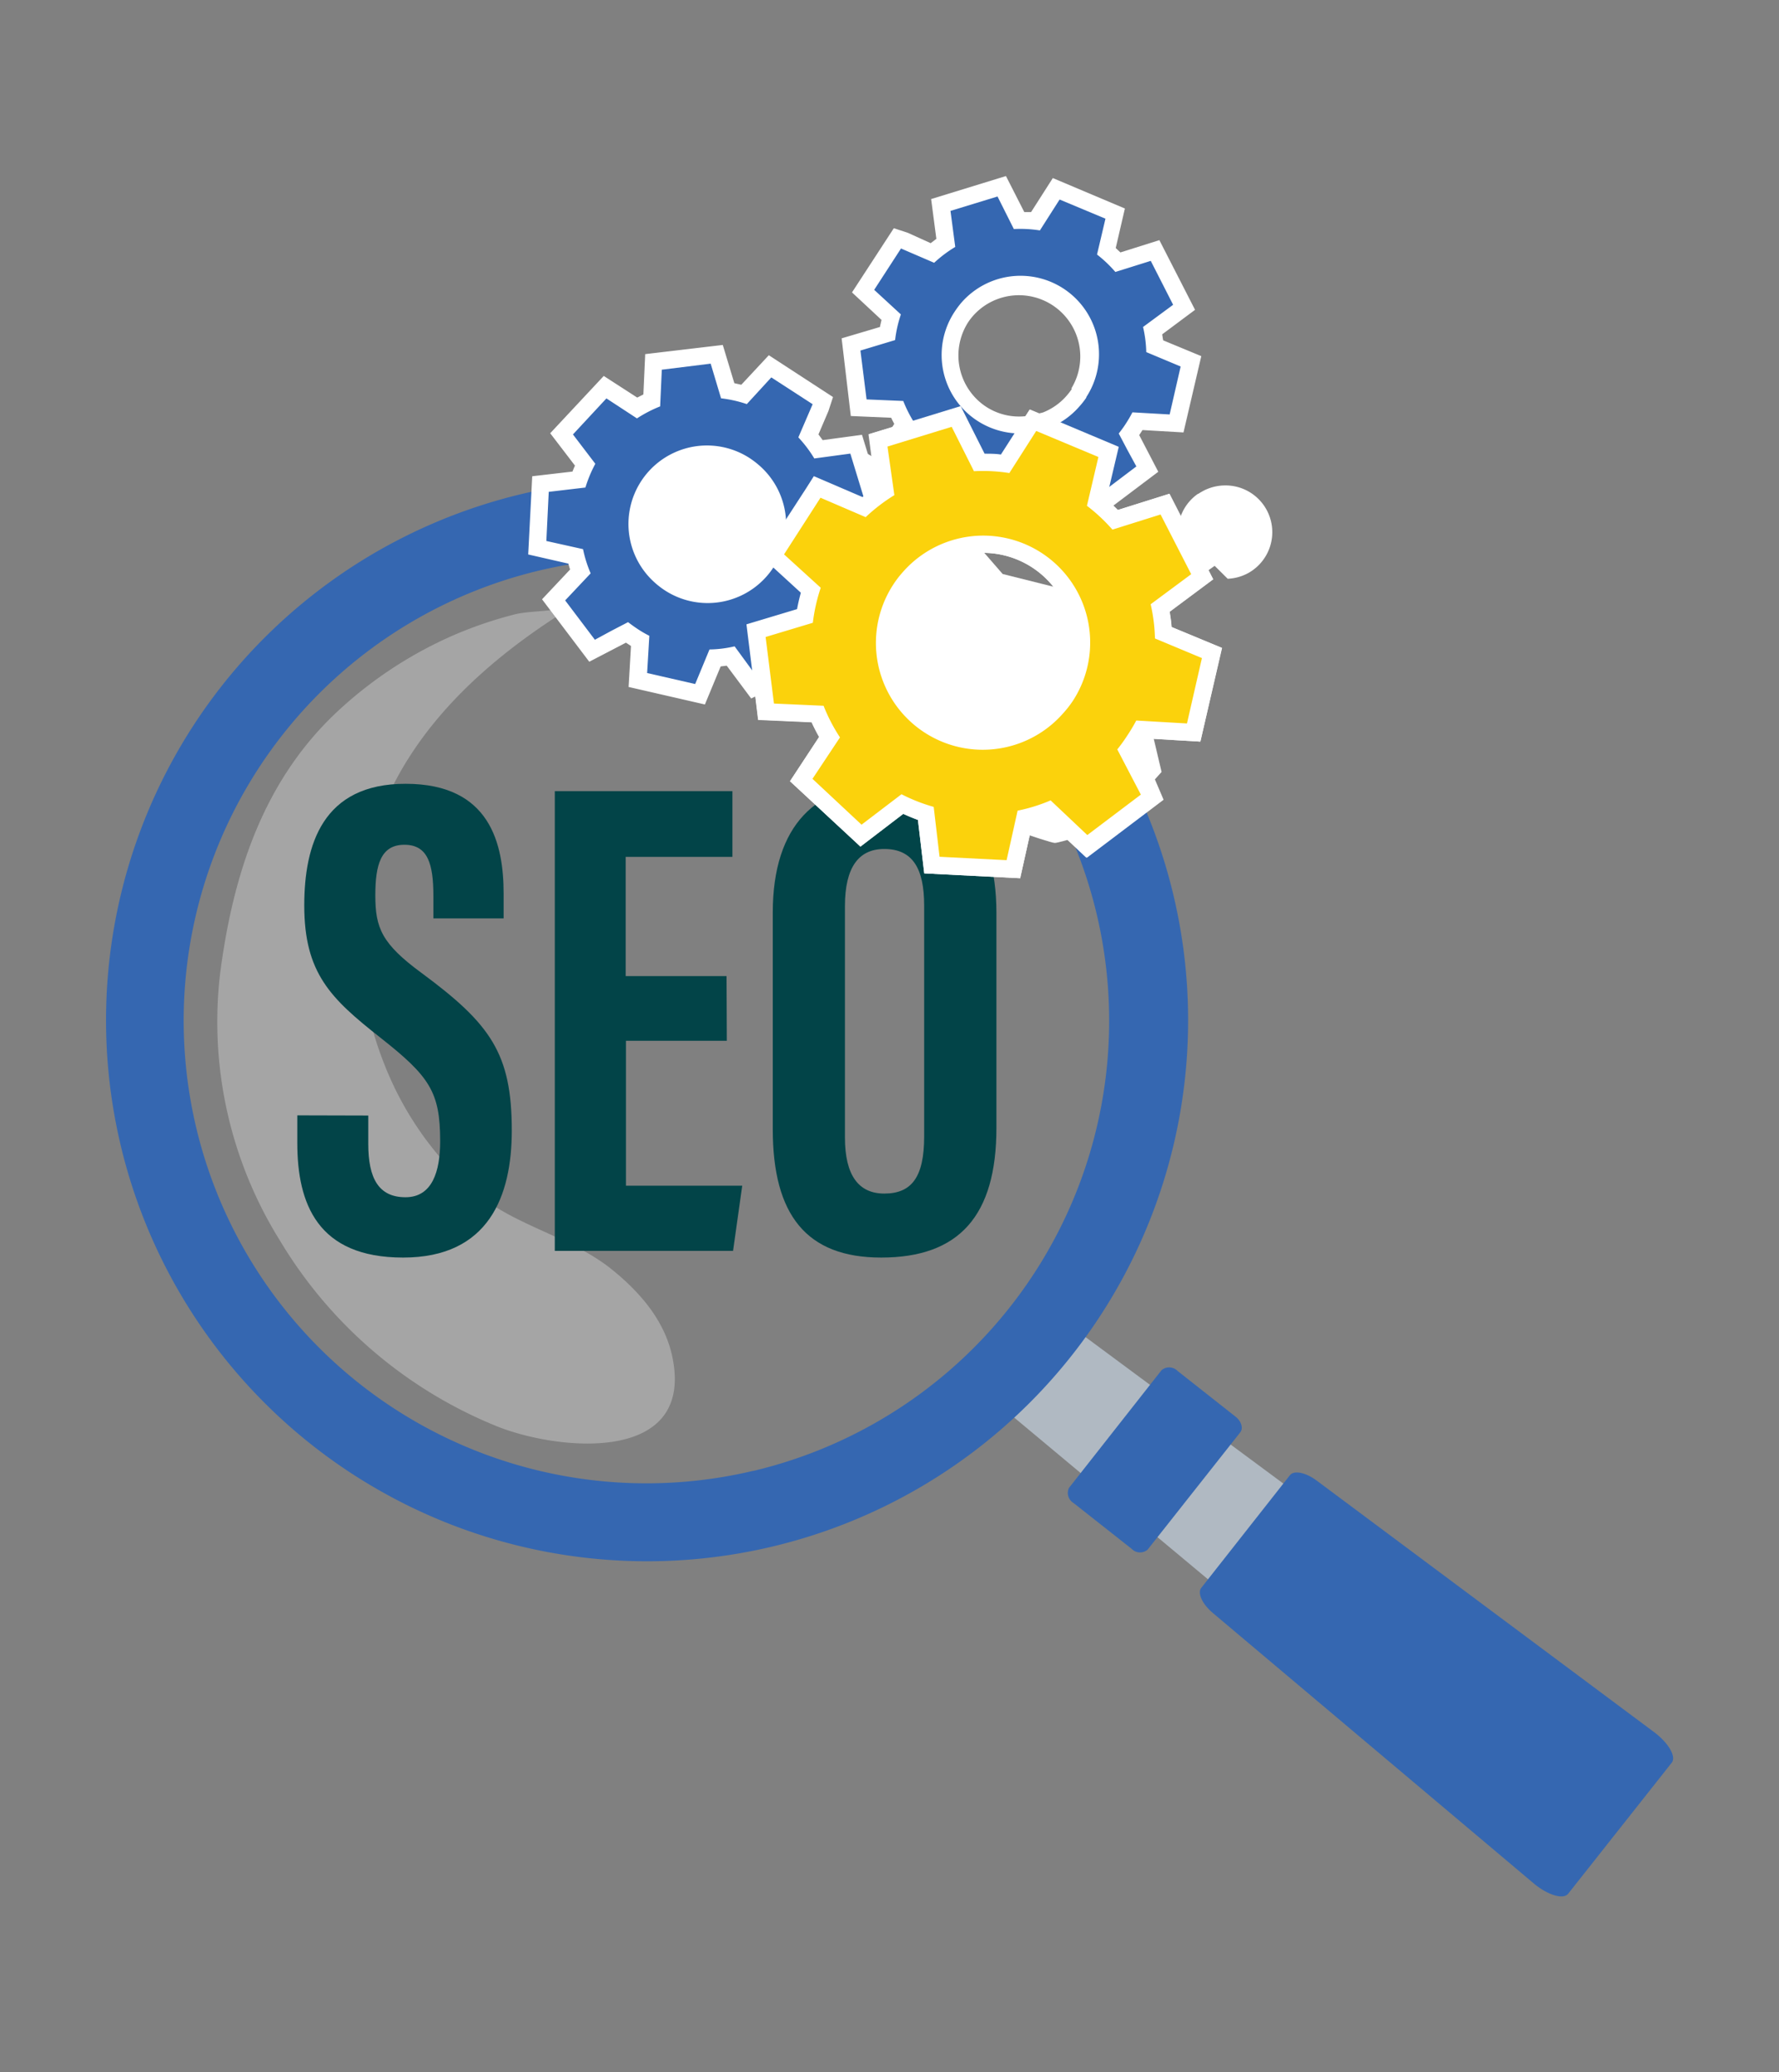
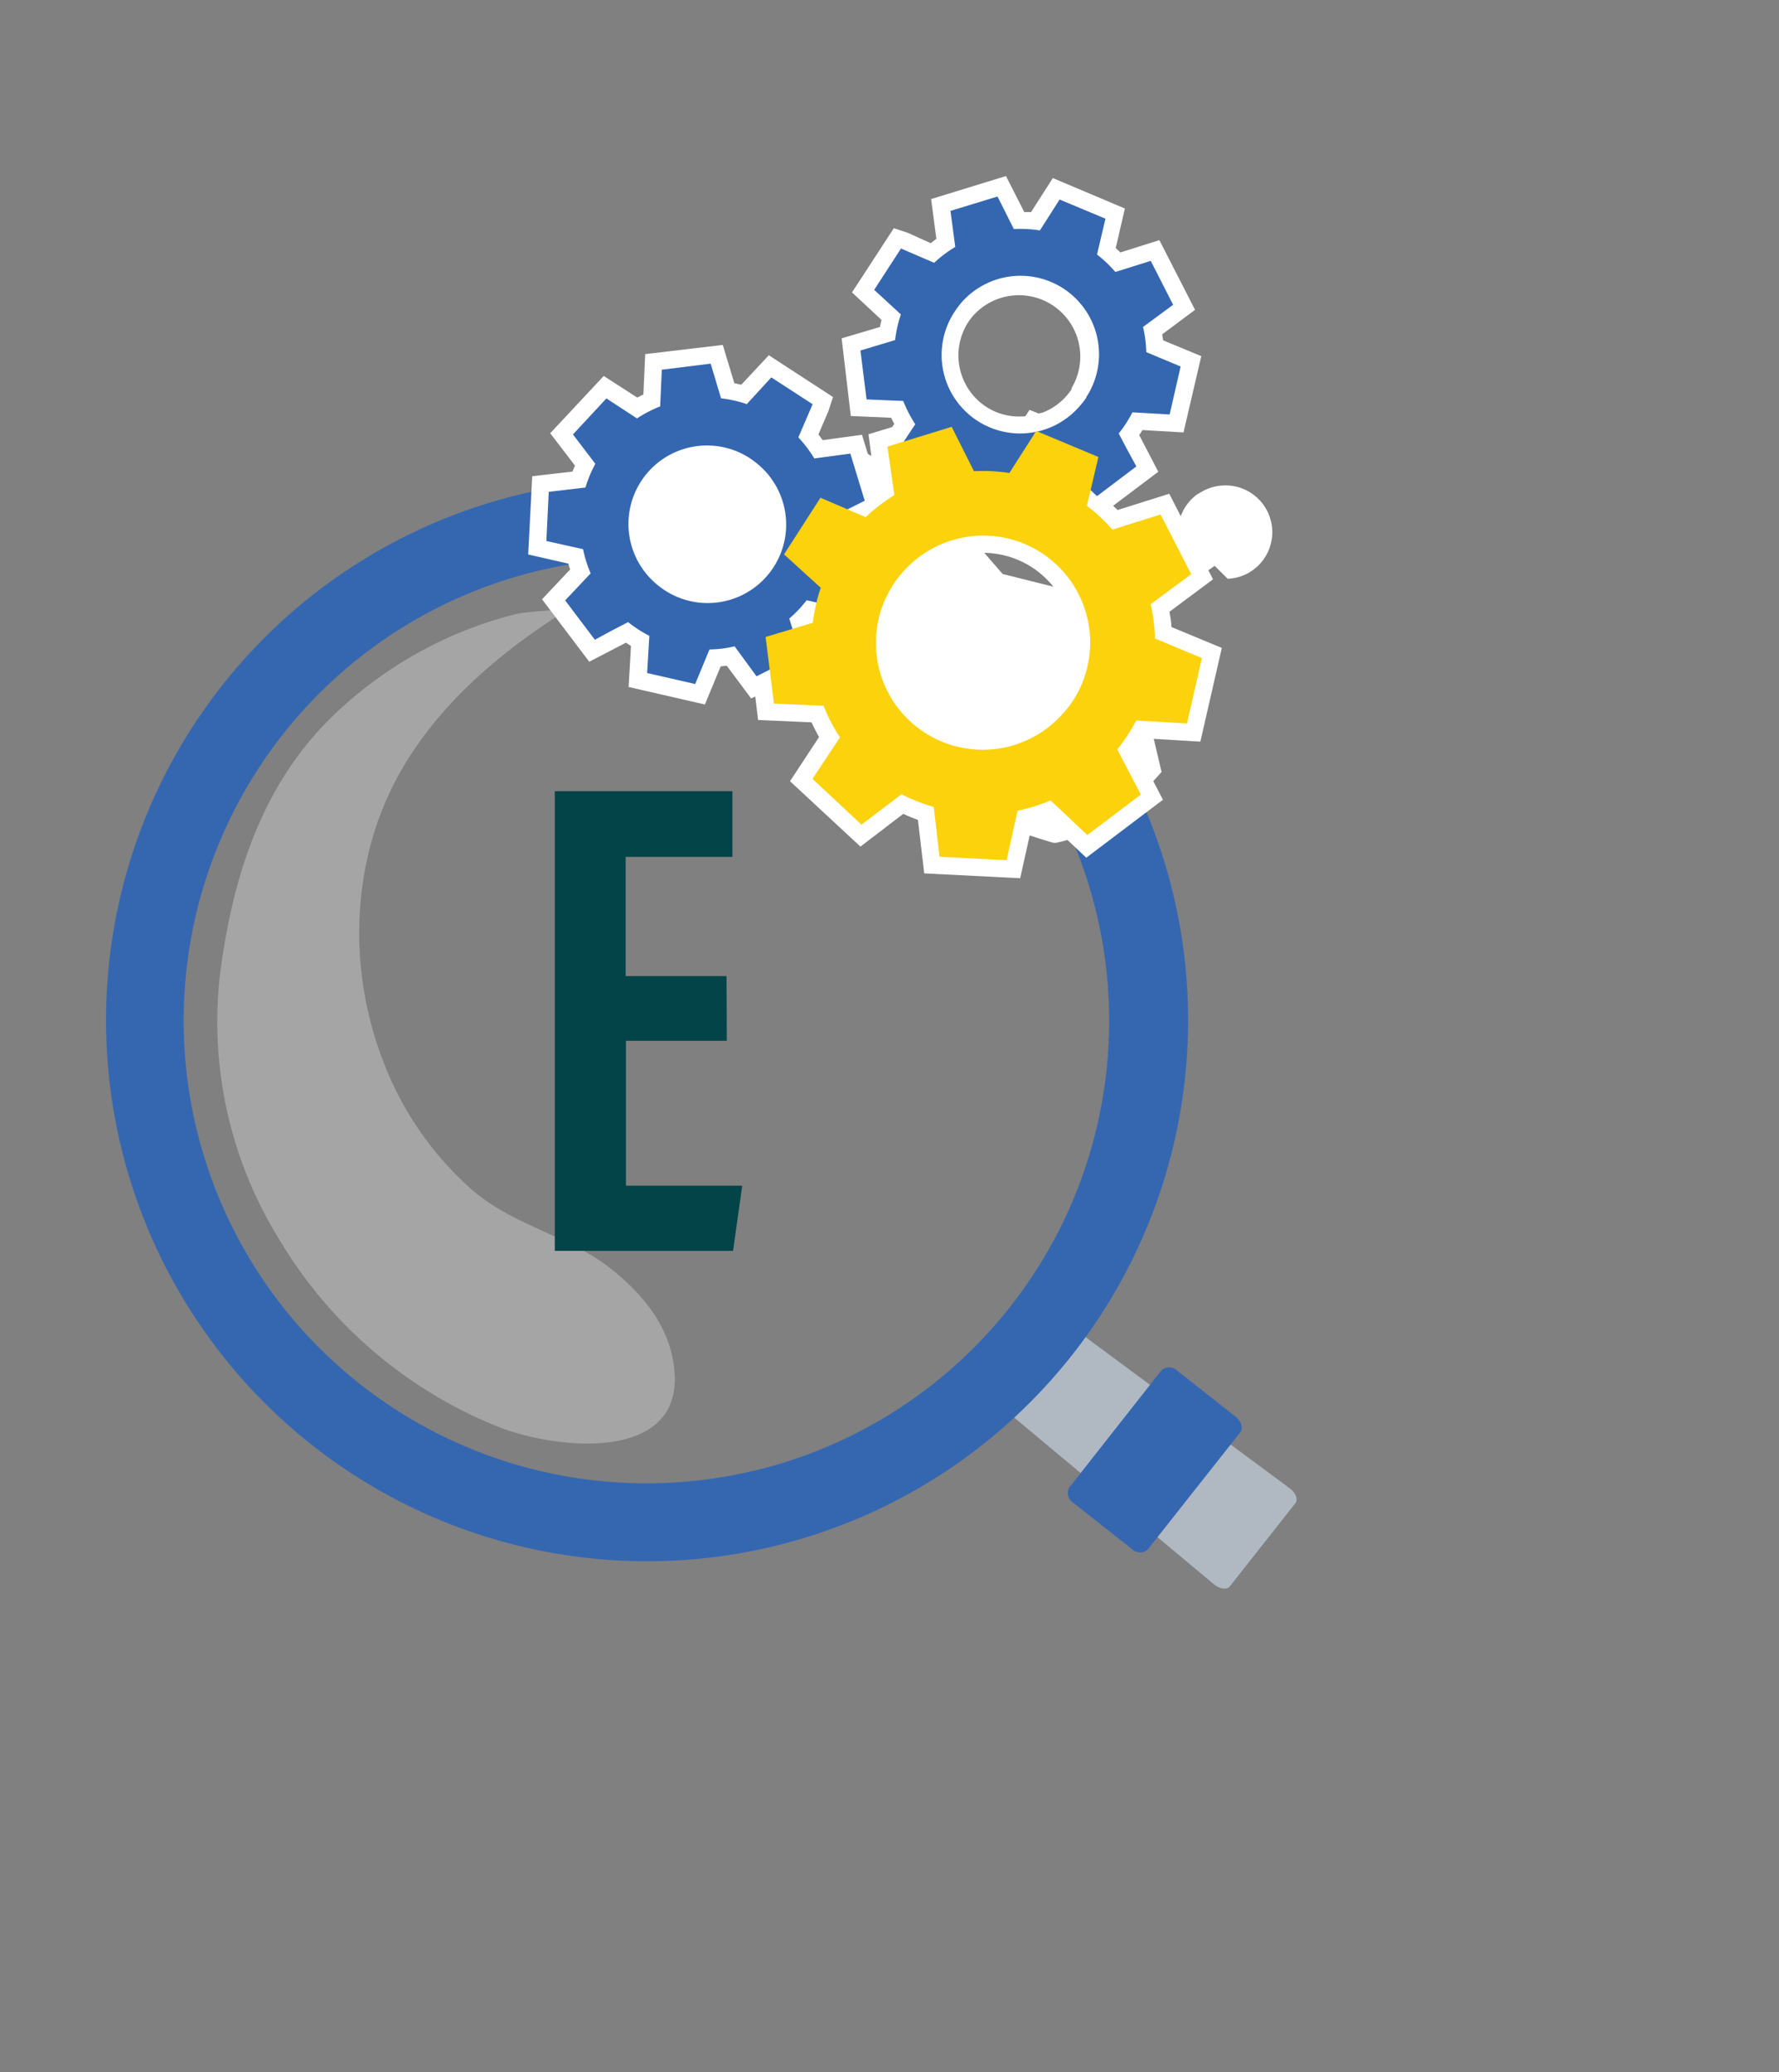
<svg xmlns="http://www.w3.org/2000/svg" id="Layer_5" data-name="Layer 5" viewBox="0 0 194 226">
  <rect x="0" y="0" width="194" height="226" fill="#808080" stroke="none" />
  <defs>
    <style>.cls-1{fill:#f0f0f0;opacity:0.34;}.cls-2{fill:#b0b9c2;}.cls-3{fill:#3567b1;}.cls-4{fill:#024448;}.cls-5{fill:#fff;}.cls-6{fill:#fbd20c;}</style>
  </defs>
  <path id="_9" data-name="9" class="cls-1" d="M30.53,135.3A45.1,45.1,0,0,1,24,106.2c1.4-10.8,4.67-21,12.76-28.57a44.79,44.79,0,0,1,12.49-8.26A44.1,44.1,0,0,1,56.15,67c1.77-.45,5.3-.26,6.77-1.15C55.32,70.46,48.2,76.3,43.76,84c-5.61,9.77-5.94,22-1.73,32.36a35.36,35.36,0,0,0,9.48,13.43c4.63,4,10.79,5,15.39,8.8,3,2.46,5.63,5.53,6.43,9.44,2.36,11.5-12,10.26-18.87,7.63A49,49,0,0,1,30.53,135.3Z" />
  <g id="_8" data-name="8">
    <path class="cls-2" d="M109.17,152.37l6.13-7.79a1,1,0,0,1,1.4,0l23.94,17.73c.66.48.94,1.22.62,1.63L134.12,173c-.32.41-1.1.31-1.73-.21l-22.87-19.09A1,1,0,0,1,109.17,152.37Z" />
-     <path class="cls-3" d="M131,173.17l9.67-12.29c.44-.56,1.74-.29,2.91.59l36.82,27.45c1.56,1.17,2.42,2.67,1.91,3.31L171,206.54c-.51.64-2.17.16-3.67-1.07l-35.13-29.61C131.11,174.93,130.55,173.73,131,173.17Z" />
    <path class="cls-3" d="M116.57,162.27l10.09-12.83a1.28,1.28,0,0,1,1.76.08l6.34,5c.61.49.84,1.25.49,1.69L125.15,169a1.27,1.27,0,0,1-1.75-.09l-6.34-5A1.28,1.28,0,0,1,116.57,162.27Z" />
    <path class="cls-3" d="M84.09,168.7a59,59,0,1,0-70.94-43.84A59,59,0,0,0,84.09,168.7Zm-2-8.28a50.46,50.46,0,1,1,37.51-60.7A50.45,50.45,0,0,1,82.14,160.42Z" />
-     <path class="cls-4" d="M40.16,121.66v3.1c0,3.73,1.12,5.81,4.06,5.81S48,127.71,48,124.46c0-5.39-1.16-7.07-6.54-11.31s-8.28-7-8.28-14.4c0-6.61,2-13.28,11.05-13.27,9.26,0,10.69,6.6,10.69,12v2.68H47.26V97.73c0-3.49-.59-5.6-3.16-5.6s-3.17,2.18-3.17,5.51c0,3.54.67,5.27,5.08,8.5,7.5,5.55,9.8,8.77,9.8,17.16,0,7.11-2.49,13.85-11.85,13.85s-11.54-5.91-11.54-12.51v-3Z" />
    <path class="cls-4" d="M79.26,113.51h-11v15.8H80.94l-1,7.11H60.5V86.28H79.87v7.17H68.23v13h11Z" />
-     <path class="cls-4" d="M108.66,99.58V123c0,9.61-4.08,14.15-12.57,14.15-8.15,0-11.82-4.66-11.82-14V99.53c0-9.61,4.83-14,12.31-14S108.66,89.94,108.66,99.58Zm-16.52-.75v25.22c0,4.16,1.51,6.12,4.29,6.12,3,0,4.35-1.82,4.35-6.23V98.77c0-4-1.22-6.18-4.35-6.18C93.64,92.59,92.14,94.58,92.14,98.83Z" />
  </g>
  <path class="cls-5" d="M130.67,53.86c.21-.14.43-.26.63-.37a5.21,5.21,0,0,1,2.32-.55,5.1,5.1,0,0,1,2.93,9.29,4.5,4.5,0,0,1-.67.39,5.12,5.12,0,0,1-2,.5l-1.42-1.41-1.23.87a5.1,5.1,0,0,1-.6-8.72Z" />
  <polygon class="cls-5" points="112.21 51.91 111.59 54.25 110.61 54.17 112.21 51.91" />
  <path class="cls-5" d="M89.61,58.43a5.67,5.67,0,0,1,.63-.36,5,5,0,0,1,2.32-.56,5.11,5.11,0,0,1,3,9.28,6.13,6.13,0,0,1-.69.4,5.11,5.11,0,0,1-5.21-8.76Z" />
  <path class="cls-5" d="M80.7,64.9a7.33,7.33,0,0,1-1.11.64A8.4,8.4,0,0,1,71,51.15a10,10,0,0,1,1-.6A8.39,8.39,0,0,1,80.7,64.9Z" />
  <path class="cls-5" d="M126.74,36.46l3.58-2.67-3.89-7.6-4.25,1.34-.51-.48,1-4.31-7.86-3.32-2.37,3.71c-.25,0-.49,0-.74,0l-2-3.93-8.16,2.51.57,4.34-.62.47L99,25.39l-1.53-.5-4.56,7,3.22,3c-.06.26-.12.51-.17.77L91.78,36.9l1,8.47,4.4.19c.11.23.22.45.34.67l-.22.34-2.59.79.54,4.14-1.25-4.08L89.71,48c-.15-.21-.3-.42-.46-.62l1.09-2.55.5-1.53-7-4.56-3,3.22-.76-.17-1.26-4.17-8.46,1-.2,4.4-.67.34L65.84,41,60,47.25l2.7,3.53c-.09.21-.19.43-.27.65l-4.39.51-.44,8.53,4.38,1c.06.22.12.43.19.64l-3.06,3.25,5.15,6.81,4-2.08.55.36-.26,4.47,8.32,1.91,1.72-4.15.66-.08,2.67,3.58.44-.22.31,2.56,5.83.26c.25.54.52,1.08.82,1.6L86.15,85.2l7.68,7.13,4.67-3.57c.53.24,1.06.46,1.6.66l.69,5.83,10.46.53,1.29-5.8c.55-.14,1.08-.31,1.61-.5l4.31,4.06,8.36-6.32-2.75-5.29c.15-.21.29-.43.44-.65s.31-.5.46-.75l5.93.35,2.34-10.22-5.5-2.28c0-.55-.12-1.11-.21-1.66l4.75-3.54-4.77-9.33-5.63,1.77-.49-.46,4.92-3.71-2.08-4c.06-.08.29-.45.36-.55l4.47.26L131,38.84l-4.15-1.72C126.8,36.9,126.77,36.68,126.74,36.46ZM73.38,62.72a8.25,8.25,0,0,1-.81-.62,6.74,6.74,0,0,1-1.17-8.63,6.57,6.57,0,0,1,3.11-2.57,6.68,6.68,0,0,1,6.14.58,6.41,6.41,0,0,1,.76.59,6.7,6.7,0,0,1,1.22,8.67,6.6,6.6,0,0,1-3.1,2.57A6.74,6.74,0,0,1,73.38,62.72Zm42.05,12.69a10.46,10.46,0,0,1-.92,1.17,9.69,9.69,0,0,1-3.65,2.58A9.78,9.78,0,0,1,99,64.76a8.46,8.46,0,0,1,.85-1.1A9.66,9.66,0,0,1,103.56,61a9.79,9.79,0,0,1,11.87,14.4Zm1.46-33a7.09,7.09,0,0,1-.62.8,6.66,6.66,0,0,1-2.5,1.76c-.16.06-.33.08-.5.13l-1-.4-.45.69a6.58,6.58,0,0,1-4.24-1,6.7,6.7,0,0,1-2-9.25,6.41,6.41,0,0,1,.59-.76,6.69,6.69,0,0,1,10.65,8Z" />
  <path class="cls-5" d="M86.1,51.39l6.76-2.94,8.66,5.15,7.82,9L121,65.52l3.83,10.87,1.84,7.8-5.28,5.87s-5.77,1.88-6.37,1.87-8.65-2.86-8.65-2.86l-5.92-7.18-5.25-10L93.9,66.64,88.26,64.7,82.9,63.65,82.46,52.2Z" />
  <path class="cls-3" d="M82.5,73.76l4.78-2.44-1.21-3.86a13.67,13.67,0,0,0,1.9-2l3.92.92,2.09-5-3.37-2.15a14.24,14.24,0,0,0,.14-2.84l3.55-1.78-1.57-5.14L88.8,50a13.77,13.77,0,0,0-1.74-2.3l1.56-3.62L88.49,44l-4.38-2.84-2.67,2.91a13.74,13.74,0,0,0-2.81-.63L77.5,39.66l-5.33.66-.18,4a14.45,14.45,0,0,0-2.53,1.31l-3.33-2.18-3.65,3.93,2.44,3.2a14.19,14.19,0,0,0-1.08,2.59l-4,.47L59.58,59l4,.89a13.71,13.71,0,0,0,.83,2.64l-2.78,2.95,3.24,4.29,1.85-1,1.77-.92c.35.27.71.53,1.09.78a12.62,12.62,0,0,0,1.23.71l-.24,4.06,5.24,1.2,1.56-3.77a12.68,12.68,0,0,0,2.74-.34ZM72.36,64.29a9,9,0,0,1-1-.79A8.56,8.56,0,0,1,81.67,49.91a9.17,9.17,0,0,1,1,.74A8.56,8.56,0,0,1,72.36,64.29Z" />
  <path class="cls-3" d="M127.93,33.24l-2.44-4.79-3.86,1.21a13.67,13.67,0,0,0-2-1.9l.92-3.91-5-2.09-2.15,3.37a13.5,13.5,0,0,0-2.84-.15l-1.78-3.55L103.65,23l.52,3.93a13.71,13.71,0,0,0-2.3,1.73l-3.62-1.56-.08.13-2.84,4.38,2.91,2.68a13.8,13.8,0,0,0-.63,2.8l-3.78,1.14.67,5.33,4,.17a14.19,14.19,0,0,0,1.31,2.54L97.6,49.6l3.94,3.65,3.19-2.44a14.49,14.49,0,0,0,2.59,1.08l.47,4,5.36.27.89-4a13.71,13.71,0,0,0,2.64-.83l2.95,2.78,4.29-3.24-1-1.84L122,47.28c.27-.35.54-.71.78-1.09a13.77,13.77,0,0,0,.71-1.22l4.06.23,1.2-5.23L125,38.4a13.35,13.35,0,0,0-.35-2.74Zm-9.47,10.13a9,9,0,0,1-.79,1,8.56,8.56,0,0,1-13.59-10.34,10.32,10.32,0,0,1,.74-1,8.56,8.56,0,0,1,13.64,10.28Z" />
-   <path class="cls-5" d="M114.15,89.48c-.53.19-1.06.36-1.61.5l-1.29,5.8-10.46-.53-.69-5.83c-.54-.2-1.07-.42-1.6-.66l-4.67,3.57L86.15,85.2l3.19-4.85c-.3-.52-.57-1.06-.82-1.6l-5.83-.26L81.4,68.09l5.52-1.66c.11-.6.25-1.19.41-1.79l-4.27-3.91,4.84-7.46.85-1.34,5.31,2.28c.47-.38,1-.75,1.46-1.1l-.76-5.75,10-3.07,2.61,5.19c.6,0,1.19,0,1.78.09l3.15-4.92L122,48.73l-1.35,5.72q.66.55,1.26,1.17l5.63-1.77,4.77,9.33-4.75,3.54c.09.55.16,1.11.21,1.66l5.5,2.28L130.9,80.88,125,80.53c-.15.25-.3.5-.46.75s.11.22,0,.44l2.35,5.5-8.36,6.32ZM103.56,61a9.66,9.66,0,0,0-3.72,2.65,8.46,8.46,0,0,0-.85,1.1,9.78,9.78,0,0,0,11.87,14.4,9.69,9.69,0,0,0,3.65-2.58,10.46,10.46,0,0,0,.92-1.17A9.79,9.79,0,0,0,103.56,61Z" />
  <path class="cls-6" d="M129.9,62.62l-3.34-6.51-5.25,1.65a19.13,19.13,0,0,0-2.78-2.6l1.25-5.32L113,47l-2.93,4.59a18.48,18.48,0,0,0-3.86-.2l-2.43-4.84-7,2.15L97.53,54A19.17,19.17,0,0,0,94.4,56.4l-4.93-2.12-.11.18-3.86,6,4,3.64a19.13,19.13,0,0,0-.86,3.82l-5.15,1.55.91,7.26,5.41.24a18.82,18.82,0,0,0,1.79,3.45l-3,4.52,5.35,5,4.36-3.32A18.83,18.83,0,0,0,101.82,88l.64,5.44,7.31.37,1.2-5.4a18.31,18.31,0,0,0,3.6-1.12l4,3.78,5.84-4.41-1.31-2.51-1.26-2.42a17.4,17.4,0,0,0,1.07-1.48,19,19,0,0,0,1-1.67l5.53.32,1.63-7.13-5.12-2.14a18.85,18.85,0,0,0-.47-3.73ZM117,76.43a11.52,11.52,0,0,1-1.09,1.39A11.65,11.65,0,0,1,97.42,63.74a10.78,10.78,0,0,1,1-1.31,11.66,11.66,0,0,1,18.58,14Z" />
</svg>